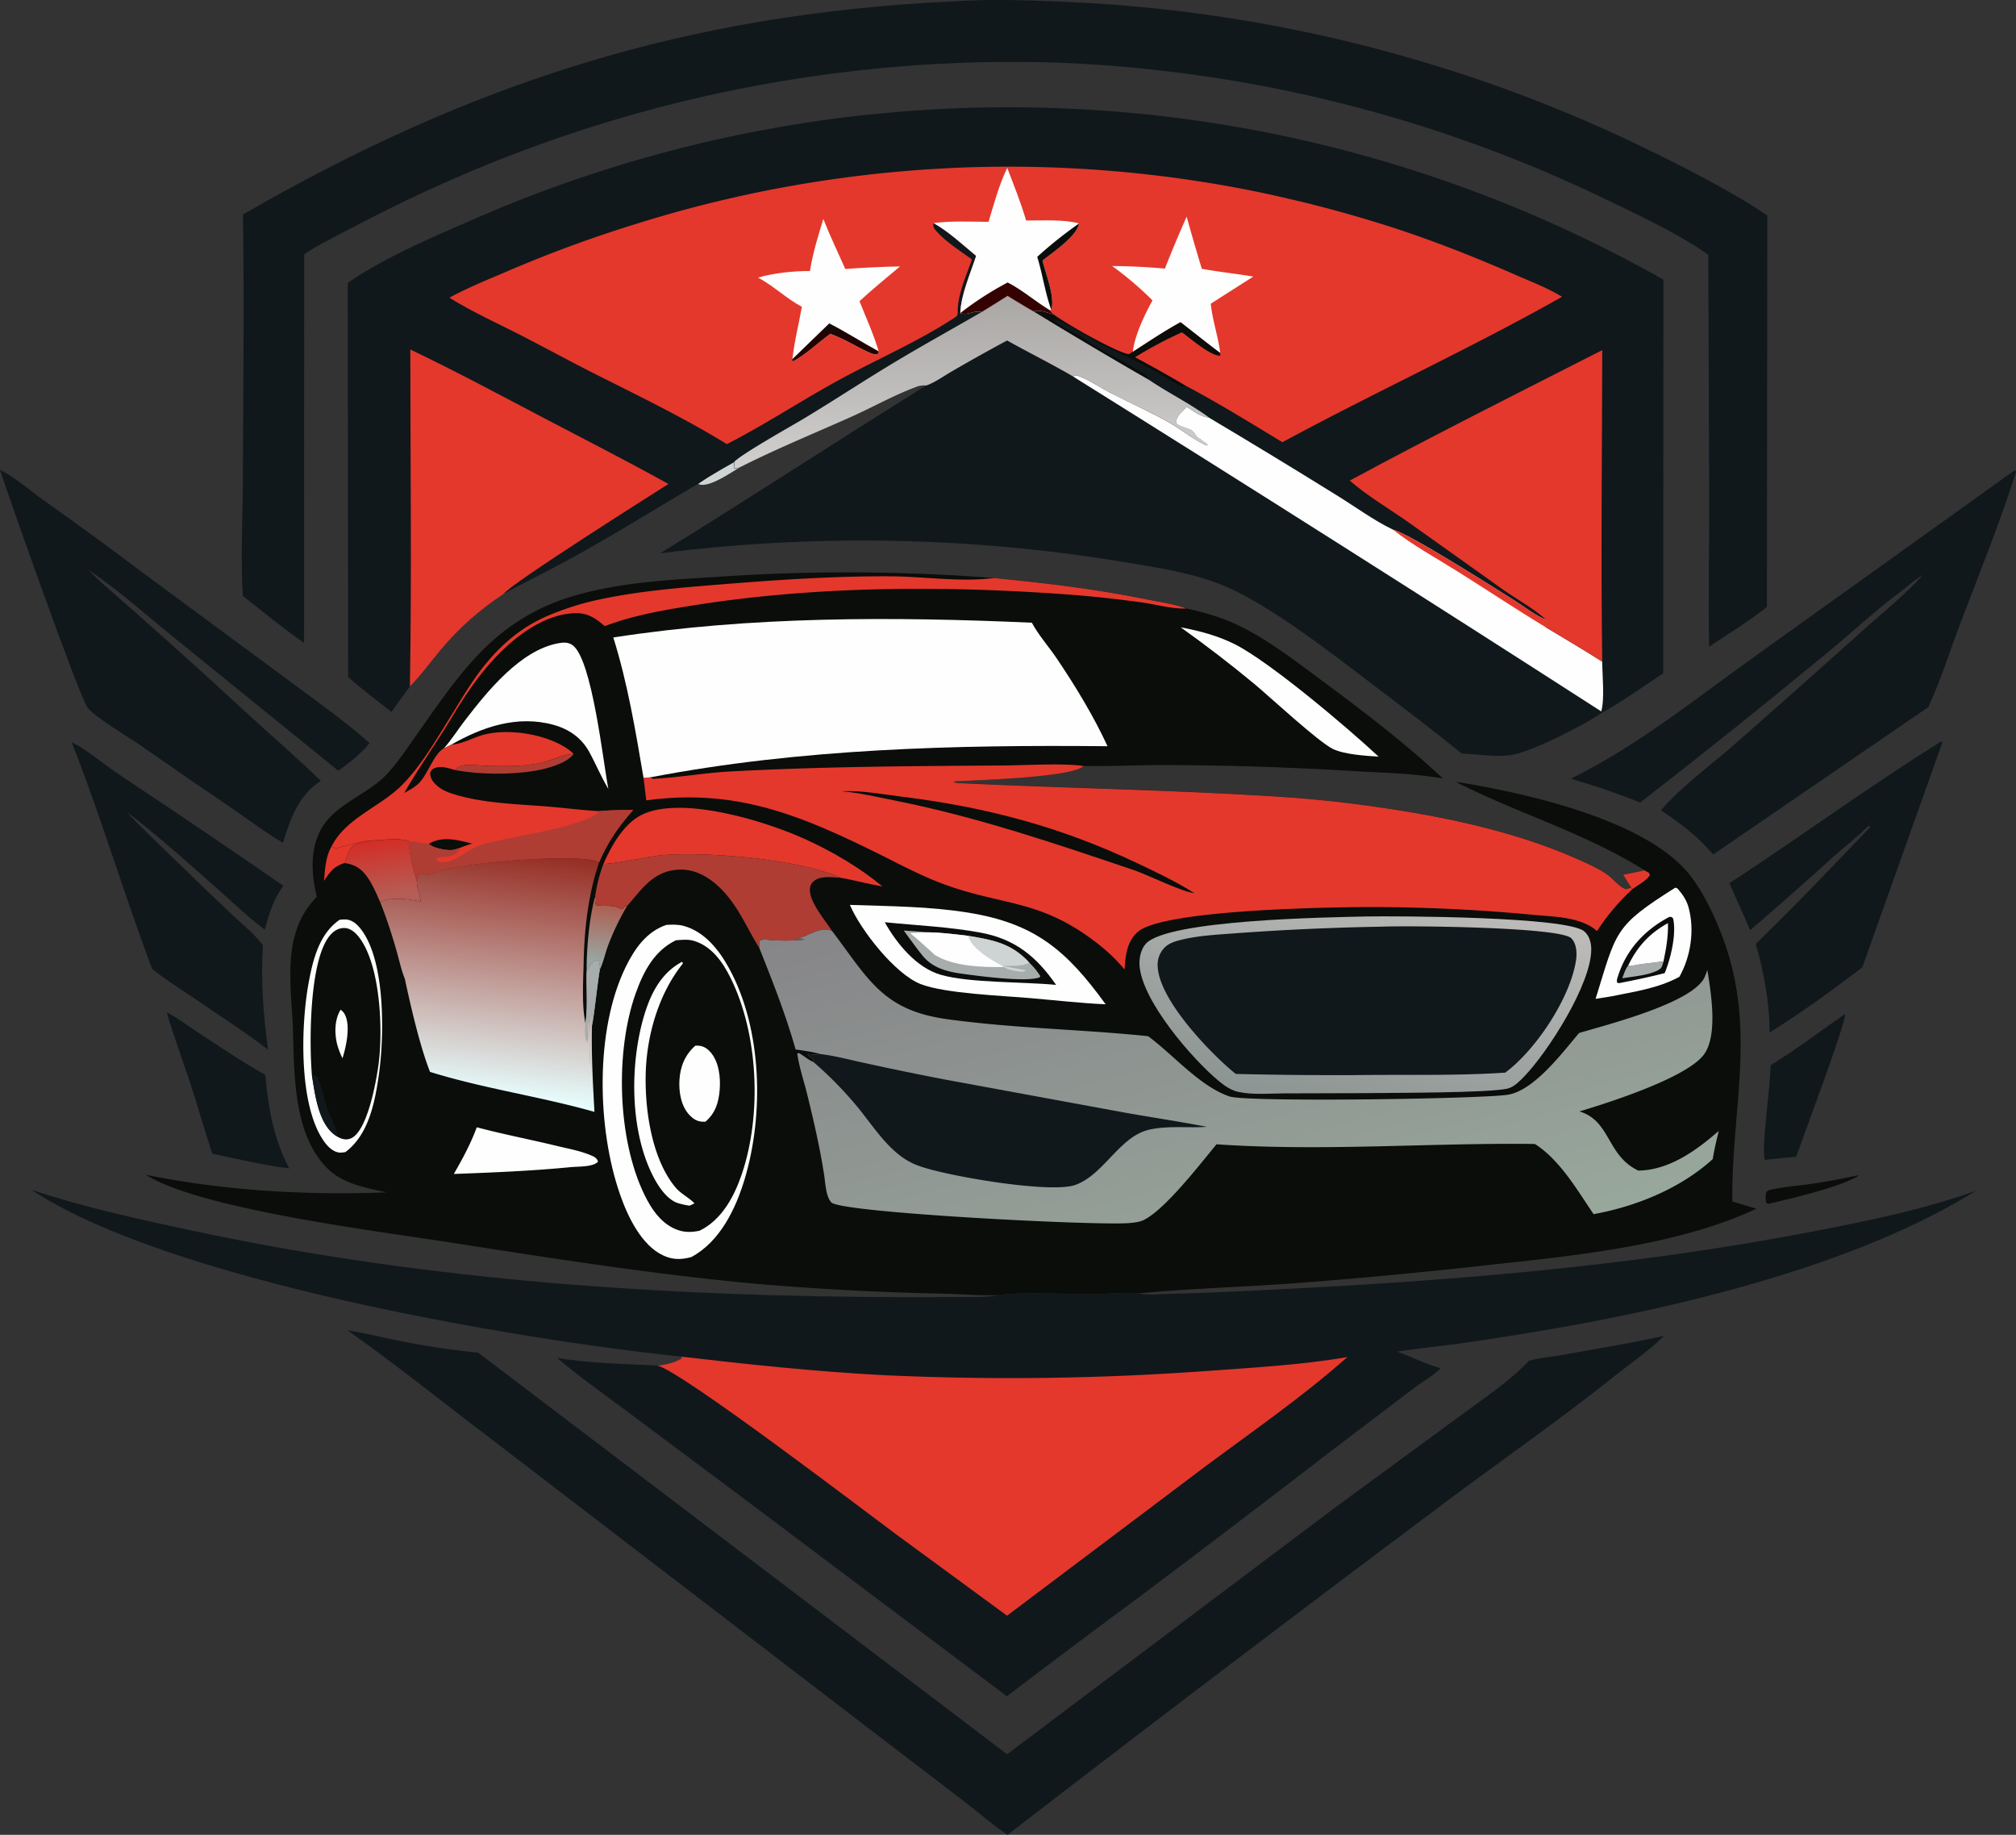
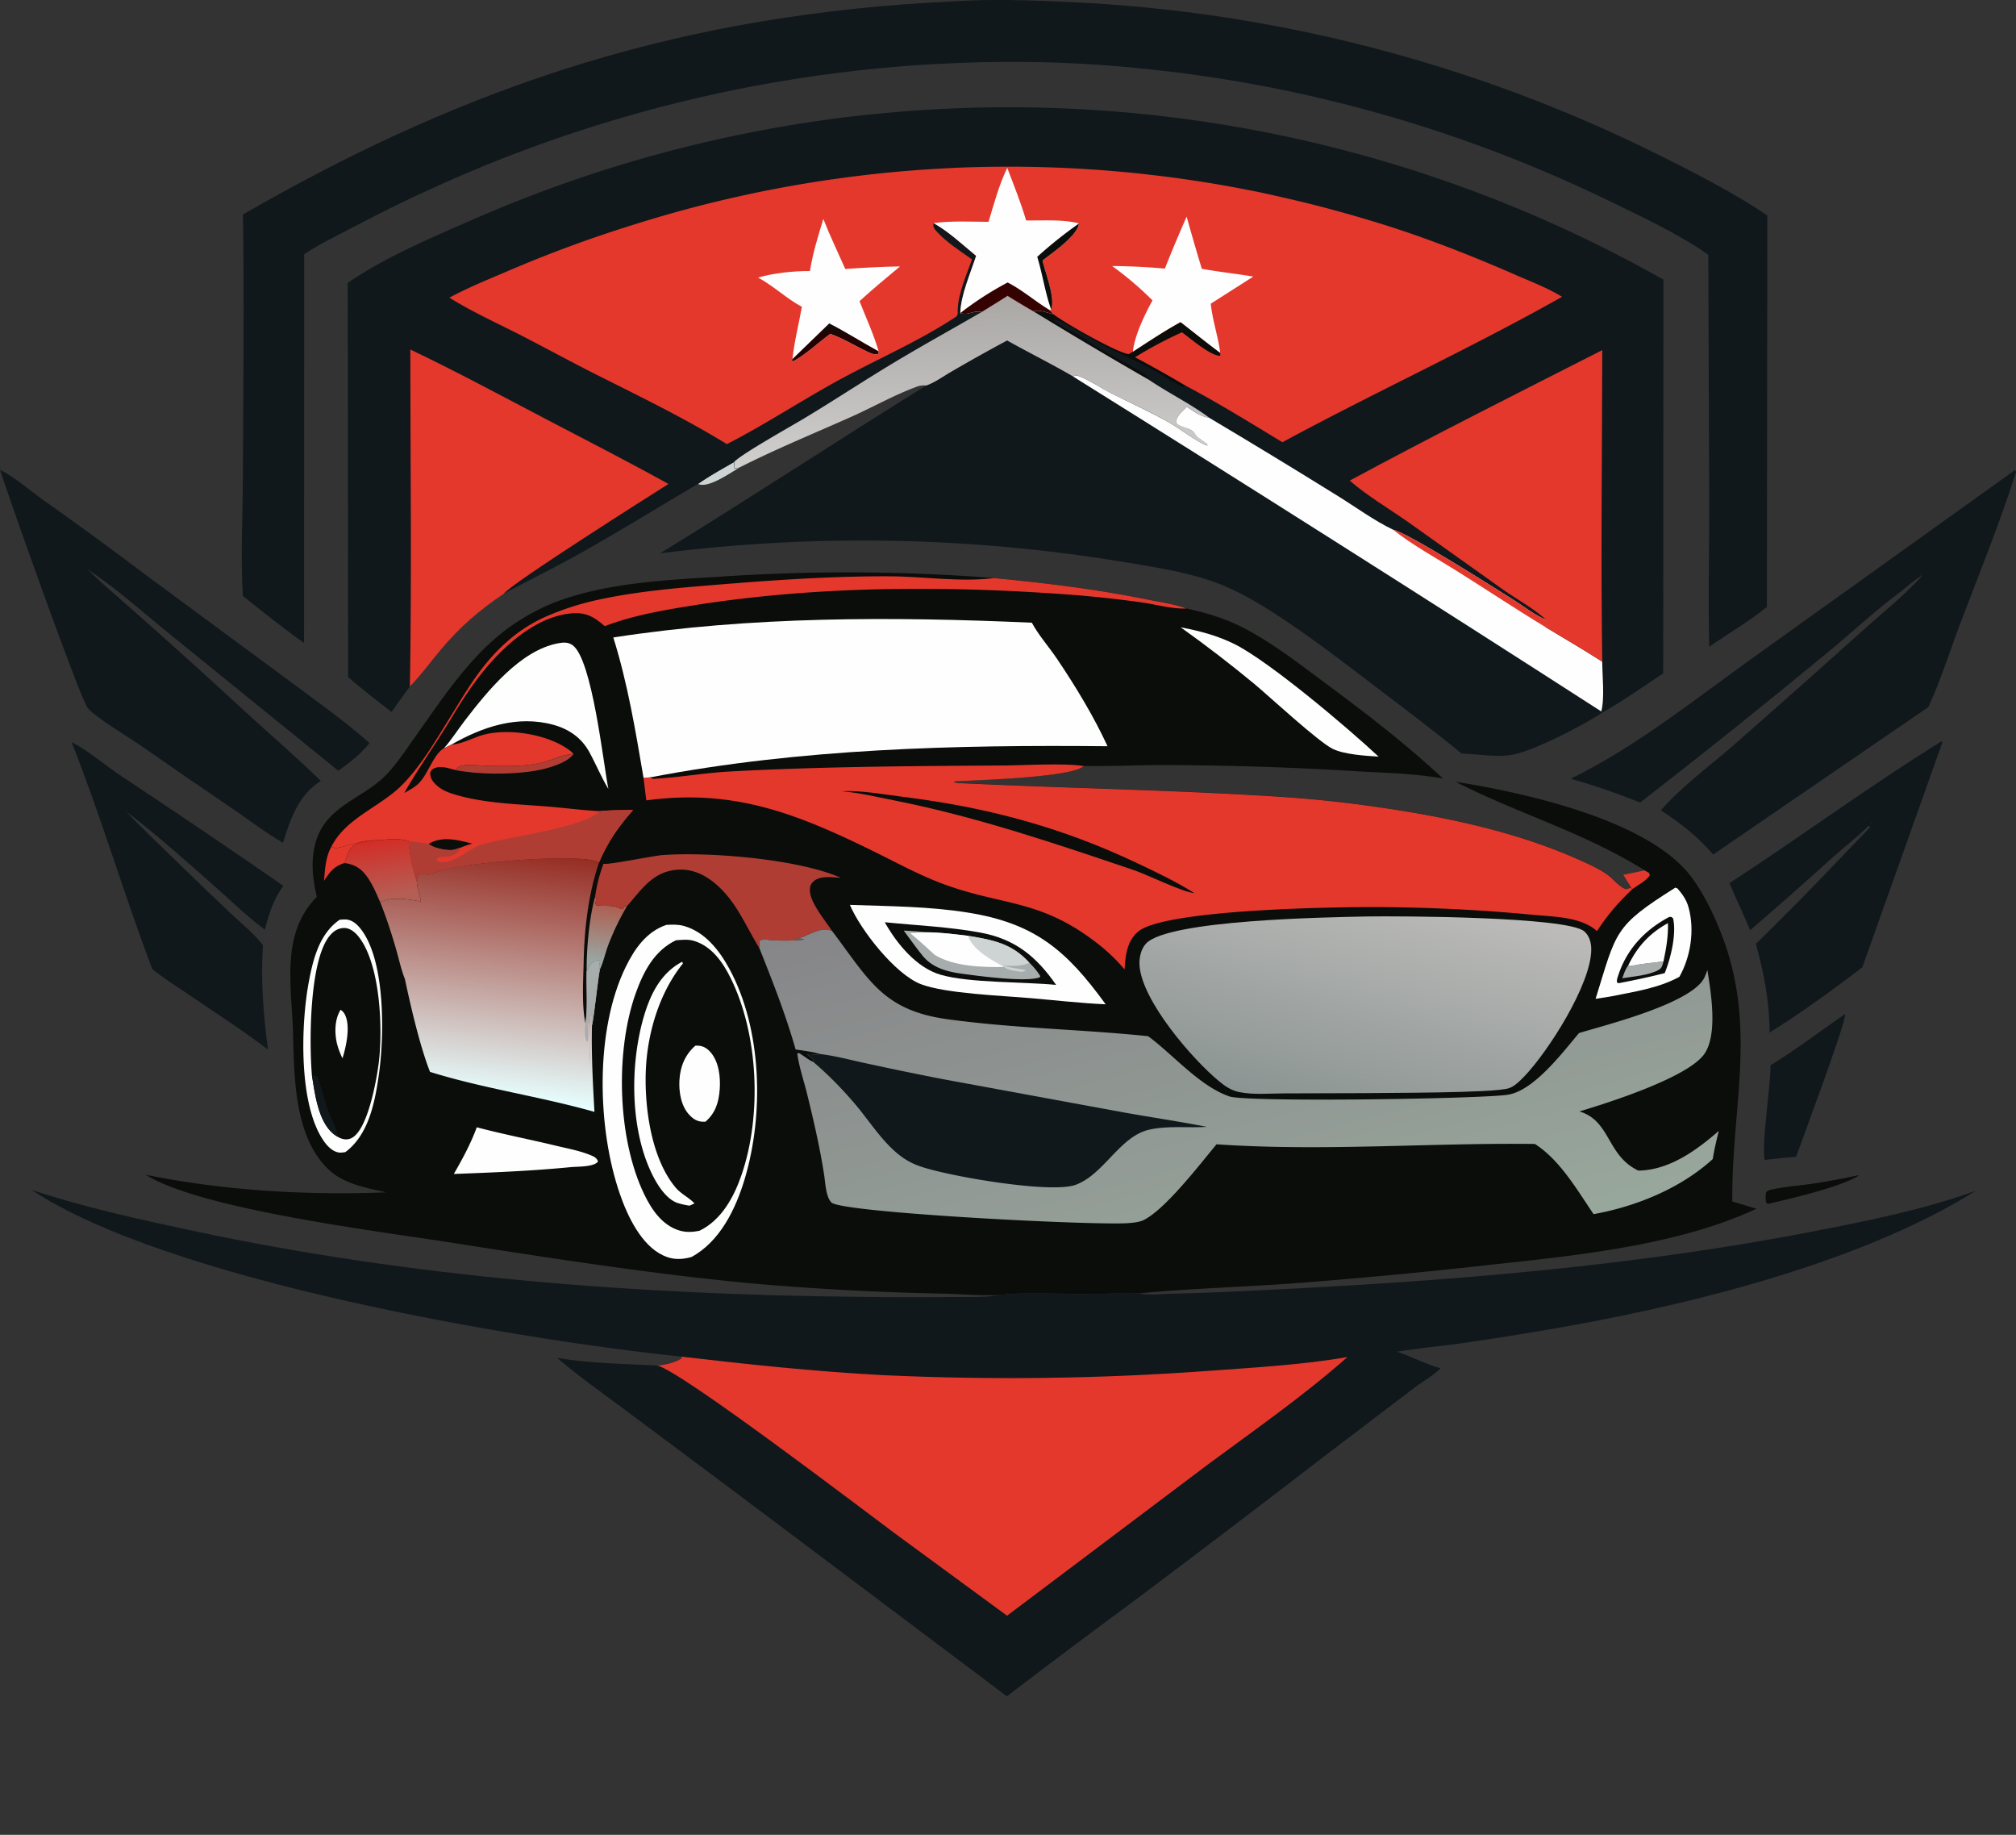
<svg xmlns="http://www.w3.org/2000/svg" viewBox="0 0 1571.62 1430.04">
  <rect x="0" y="0" width="1571.62" height="1430.04" fill="#333333" stroke="none" />
  <defs>
    <style>.cls-1{fill:#ced4d4;}.cls-2{fill:#e4382c;}.cls-3{fill:#0a0d0a;}.cls-4{fill:#10181c;}.cls-5{fill:url(#linear-gradient);}.cls-6{fill:#fefefe;}.cls-7{fill:url(#linear-gradient-2);}.cls-8{fill:#340301;}.cls-9{fill:#af3d34;}.cls-10{fill:url(#linear-gradient-3);}.cls-11{fill:url(#linear-gradient-4);}.cls-12{fill:#a7acac;}.cls-13{fill:url(#linear-gradient-5);}.cls-14{fill:url(#linear-gradient-6);}.cls-15{fill:url(#linear-gradient-7);}</style>
    <linearGradient id="linear-gradient" x1="23.94" y1="1677.65" x2="25.15" y2="1613.68" gradientTransform="matrix(1.99, 0, 0, -1.99, 707.62, 3571.28)" gradientUnits="userSpaceOnUse">
      <stop offset="0" stop-color="#aaa7a5" />
      <stop offset="1" stop-color="#d0cfce" />
    </linearGradient>
    <linearGradient id="linear-gradient-2" x1="-28.11" y1="1662.2" x2="-27.88" y2="1667.28" gradientTransform="matrix(1.99, 0, 0, -1.99, 707.62, 3571.28)" gradientUnits="userSpaceOnUse">
      <stop offset="0" stop-color="#240101" />
      <stop offset="1" stop-color="#120d09" />
    </linearGradient>
    <linearGradient id="linear-gradient-3" x1="-117.02" y1="1438.87" x2="-119.76" y2="1417.76" gradientTransform="matrix(1.99, 0, 0, -1.99, 707.62, 3571.28)" gradientUnits="userSpaceOnUse">
      <stop offset="0" stop-color="#ac6254" />
      <stop offset="1" stop-color="#99a7a3" />
    </linearGradient>
    <linearGradient id="linear-gradient-4" x1="-208.22" y1="1466.06" x2="-204.82" y2="1443.35" gradientTransform="matrix(1.99, 0, 0, -1.99, 707.62, 3571.28)" gradientUnits="userSpaceOnUse">
      <stop offset="0" stop-color="#d32c25" />
      <stop offset="1" stop-color="#b55e55" />
    </linearGradient>
    <linearGradient id="linear-gradient-5" x1="-157.64" y1="1463.04" x2="-168.76" y2="1365.42" gradientTransform="matrix(1.99, 0, 0, -1.99, 707.62, 3571.28)" gradientUnits="userSpaceOnUse">
      <stop offset="0" stop-color="#952a20" />
      <stop offset="1" stop-color="#e7ffff" />
    </linearGradient>
    <linearGradient id="linear-gradient-6" x1="163.06" y1="1359.21" x2="187.7" y2="1451.33" gradientTransform="matrix(1.99, 0, 0, -1.99, 707.62, 3571.28)" gradientUnits="userSpaceOnUse">
      <stop offset="0" stop-color="#8c9593" />
      <stop offset="1" stop-color="#bdbcba" />
    </linearGradient>
    <linearGradient id="linear-gradient-7" x1="113.23" y1="1473.15" x2="161.88" y2="1291.69" gradientTransform="matrix(1.99, 0, 0, -1.99, 707.62, 3571.28)" gradientUnits="userSpaceOnUse">
      <stop offset="0" stop-color="#868588" />
      <stop offset="1" stop-color="#98a79c" />
    </linearGradient>
  </defs>
  <g id="Слой_2" data-name="Слой 2">
    <g id="Layer_1" data-name="Layer 1">
      <path class="cls-1" d="M544.12,377.2c8.85-6.18,18.68-11.71,28.07-17,.08.6.22,1.19.24,1.79s-.24,2.26-.31,2.79a9,9,0,0,0,4.62-.53c-7.22,4.18-23,15.43-31.29,13.39C545,377.49,544.56,377.34,544.12,377.2Z" />
      <path class="cls-2" d="M1282.05,678.38l3.58,2,.52,1.89c-2.88,4.5-9.4,7.74-13.8,10.94l-.74-1.54-6.12-9.86C1271,680.77,1276.54,679.54,1282.05,678.38Z" />
      <path class="cls-3" d="M1448.15,916.09l1,.06c-14.33,9.13-53.18,18-71,22.21l-1.19-1a17.73,17.73,0,0,1-.13-8.1c1.61-1.84,3.68-2,6-2.48,9.37-2,19.15-2.67,28.63-4C1423.78,921.05,1436,918.69,1448.15,916.09Z" />
      <path class="cls-4" d="M1438.37,790.29c1.51,4.87-33.82,98.85-38.17,111.33-8.19.55-16.4,1.57-24.57,2.37-2.45-13.7,4.63-56,4.63-73.74C1400.28,818,1419.05,803.6,1438.37,790.29Z" />
-       <path class="cls-4" d="M130,789c7.55,3.69,14.95,9.52,22,14.13,18,11.73,36,24.1,54.72,34.5,2.63,26,6.32,49.74,18.79,73-20.07-2.37-40.15-7.31-60-11.4C159.42,881,154.28,862.32,148.24,844S135.36,807.57,130,789Z" />
      <path class="cls-4" d="M1513.58,577.76l.64.87-62.41,175.3c-22.45,17.18-48.39,36-72.32,50.83.07-23-4.4-47-10.72-69.11q31.49-30.66,61.77-62.49l27.31-28.4-1.22-1.49,2.06-1.46.84.4.26-.47-1.16-.12c-8.57,9.14-19.8,17.54-29.21,26q-32.19,29.1-65.06,57.41c-5.09-12.36-11-24.39-16.14-36.72C1403.78,652.2,1457.28,612.6,1513.58,577.76Z" />
      <path class="cls-4" d="M55.81,578.36c13.58,7,26.08,18.13,39,26.62q63.45,42.09,126.08,85.4C213.17,701,209.69,712,206.46,724.59c-12.76-9.47-24.43-20.75-36.31-31.28-23.3-20.65-46.93-41.89-71.69-60.75,13.68,14.5,28.4,28.18,42.66,42.1q19.29,18.87,38.93,37.39c8.33,7.82,18,15.58,24.94,24.63-1.74,28,.23,53.74,4,81.41-20.19-15.37-41.78-29.18-62.74-43.48-9.23-6.29-19-12.33-27.58-19.42C96.48,696.73,78.82,636.47,55.81,578.36Z" />
      <path class="cls-4" d="M0,366.12c11.57,5.77,22.75,15.73,33.35,23.3Q75,418.87,115.63,449.57l111.3,82.12c20.59,15.4,41.93,30.34,61.16,47.44-6.75,8.48-15.6,15.32-24.36,21.58L133.79,495.4c-21.35-17.24-42.69-36.56-65.53-51.67L79,454q57.53,50.1,113.54,101.9c19.21,17.57,38.9,34.58,57.57,52.72-17.24,10.78-23.79,29.65-29.5,48.24-13.44-7.77-26.21-17.55-39-26.33q-36.06-24.43-71.77-49.37c-9.9-6.87-34.81-21.51-41.4-29.33C62.42,544.72,6.23,386,0,366.12Z" />
      <path class="cls-4" d="M1570.53,366.56l.58.18.51,1.31c-12.59,39.32-28.18,77.88-42.9,116.46-8.44,22.12-15.5,45.12-25.44,66.59L1335.54,666c-12.21-14.16-25.22-24.28-40.77-34.47,15.89-18.29,36.69-33.51,55-49.28q51-44.73,101.46-90c15.44-14,32.86-27.7,46.78-43.05l-1.78-2.39,1.62,2.61-.6-.25c-5.14,3.22-9.89,7.47-14.62,11.26-20.59,15.12-39.86,33.47-59.75,49.64q-71.22,58.8-144.2,115.4c-17.88-7.12-35.65-13.25-54.15-18.58,51.83-25.4,97.2-62.29,144-95.68Z" />
-       <path class="cls-4" d="M270.89,1036.86c12.48,1.83,24.88,5,37.26,7.48a613.14,613.14,0,0,0,64.64,9.9l412.31,313,256.15-192.61,95.49-70c18.06-13.38,40-27.9,55.32-44.13,9.06-2.33,18.81-3.17,28-4.84,25.69-4.66,51.73-8.87,77.21-14.51-10.72,10.47-23.27,19.49-35.13,28.61-44.67,35.84-92.09,68.59-137.9,103Q953.93,1300.12,785.48,1430c-11.79-7.73-22.76-17.54-34-26.11l-81.71-62.48L380.45,1119.62C344,1092,308.29,1063.14,270.89,1036.86Z" />
      <path class="cls-4" d="M722,300.46c6.54-2.21,13.58-7.36,19.63-10.81q21.51-12.54,43.45-24.3c17,9.57,34.47,18.18,51.37,28q206.84,129.12,411.88,261.1l1,.8c-14.51,9.83-56,31.39-72.7,33.39-11.77,1.41-25.21-.94-37.15-1.3-22.27-18.25-45.79-35.91-68.72-53.35-31.55-24-81.26-62.77-116.43-77.4-24.65-10.26-52.57-14.26-78.76-18.65q-22.35-3.68-44.82-6.56t-45-4.93q-22.56-2.07-45.18-3.3t-45.27-1.66q-22.65-.42-45.3,0t-45.27,1.62q-22.62,1.23-45.18,3.26t-45,4.9C584.19,388.53,652.51,343.6,722,300.46Z" />
      <path class="cls-4" d="M742.69,1.1C773-1,805.19.25,835.56,1.67q14.7.68,29.38,1.75t29.33,2.51q14.65,1.44,29.26,3.26t29.16,4q14.55,2.19,29,4.76t28.92,5.5q14.42,2.94,28.76,6.24t28.6,7q14.25,3.68,28.4,7.71t28.21,8.44q14,4.39,28,9.16t27.73,9.88q13.8,5.12,27.47,10.59T1235,93.76q13.51,5.82,26.89,12t26.57,12.67c27,13.24,65,32.66,89.3,49.6l-.32,305c-13.78,11.24-30.29,20.9-45,31-.87-35.88,0-72,0-107.92l-.7-197.58c-23.28-16.29-52.43-29.9-78.06-42.3q-12.51-6.06-25.15-11.8T1203,133.23q-12.79-5.4-25.72-10.49t-26-9.83q-13.05-4.74-26.22-9.15t-26.46-8.48q-13.27-4.07-26.66-7.79t-26.85-7.1q-13.47-3.37-27-6.41t-27.18-5.71q-13.64-2.68-27.32-5T936.12,59q-13.74-2-27.54-3.59T881,52.48q-13.83-1.26-27.69-2.17t-27.74-1.45q-15.74-.53-31.48-.6t-31.48.31Q746.83,49,731.1,49.8t-31.41,2.14Q684,53.23,668.35,55t-31.24,3.95q-15.58,2.2-31.1,4.86t-31,5.75q-15.43,3.11-30.77,6.65t-30.57,7.54q-15.23,4-30.34,8.42t-30.08,9.3q-15,4.86-29.8,10.16t-29.49,11q-14.67,5.73-29.16,11.88T336,147.23c-21.55,9.68-42.48,20.29-63.41,31.24-11.93,6.25-24.2,12.2-35.44,19.65l-.11,303c-16.4-11.47-32-24.23-47.71-36.59-1.89-30.18-.09-61.35,0-91.64.23-68.53,1.13-137.21.05-205.73C368,64.12,535.49,10.81,742.69,1.1Z" />
      <path class="cls-4" d="M24.49,927.3C65.65,941,107.7,950.14,150.07,959.2c170.76,36.52,346.75,49.92,521.14,51.55q36.66.48,73.31.1c11.23-.14,23.75.54,34.78-1.49,18.56-2.51,51.28-.58,71.4-.67,12.31-.05,24.88-1.67,37.13-.62,7.86,1.6,16.64.46,24.68.29q33.54-.83,67-2.62c144.37-6.82,290.58-18.28,432.61-45.73,42.81-8.28,87.22-17.13,128.29-32-92.3,58-233.48,91.73-341.23,109.58q-30.78,5.19-61.67,9.62c-16.11,2.15-32.43,3.65-48.45,6.31,11.55,3.76,22.33,9.76,34,12.91-5.71,5.78-13.94,10.16-20.46,15.19l-65.25,49.58q-74.58,57.46-149.88,114-51.6,38-102.54,76.85L571.4,1161.64l-83.84-62.58c-17.85-13.32-36.31-26.24-53.24-40.71,25.76,4.25,52.2,4.61,78.23,5.94,6.21-.55,13.53-2.28,18.89-5.58l-.37-1.37C399.72,1043.64,130,997.49,24.49,927.3Z" />
      <path class="cls-2" d="M531.07,1057.34c52.57,6.13,104.79,11.66,157.68,14.45q63.46,2.94,127,2.1t126.89-5.49c34.76-2.52,73.6-4.73,107.79-10.75-34.22,30.34-72.44,56.8-109.1,84L785.09,1259.25l-87-63.79c-26.18-19.45-166.16-126.2-185.52-131.17,6.21-.55,13.53-2.28,18.89-5.58Z" />
      <path class="cls-4" d="M271.09,220.5c29.06-20.17,67.79-36.38,100.21-50.54q8.76-3.81,17.59-7.46t17.73-7.14q8.89-3.48,17.85-6.81t18-6.48q9-3.16,18.09-6.16t18.2-5.81q9.12-2.83,18.3-5.49t18.4-5.14q9.22-2.49,18.5-4.81t18.58-4.47q9.3-2.14,18.66-4.12t18.73-3.78q9.38-1.8,18.79-3.44t18.86-3.09Q637,94.31,646.47,93t19-2.39q9.5-1.12,19-2t19-1.7q9.52-.76,19.06-1.35t19.08-1q9.55-.42,19.1-.65t19.11-.29q9.56-.06,19.11.05t19.1.41q9.56.28,19.09.76t19.08,1.11q9.52.63,19,1.45t19,1.81q9.5,1,19,2.16t19,2.51q9.45,1.33,18.89,2.85t18.84,3.2q21.48,3.87,42.77,8.65T1055.08,119q21.08,5.66,41.9,12.21t41.35,13.95q20.54,7.43,40.73,15.69t40,17.37q19.85,9.12,39.27,19.05t38.43,20.67l-.17,306.91c-15.59,10.15-31.08,21.4-47.32,30.44l-1-.8q-205-132-411.88-261.1c-16.9-9.86-34.35-18.47-51.37-28q-21.95,11.76-43.45,24.3c-6,3.45-13.09,8.6-19.63,10.81a16.45,16.45,0,0,0-8.1,1.23c-17.06,6.32-33.32,15.56-49.93,23-29.26,13.1-58.57,25-87.22,39.52a9,9,0,0,1-4.62.53c.07-.53.33-2.32.31-2.79s-.16-1.19-.24-1.79c-9.39,5.33-19.22,10.86-28.07,17-30.67,17.95-60.84,36.72-91.84,54.1-19.56,11-39.73,20.81-59.48,31.43-19.16,12.87-34.34,25.95-49.26,43.76-7.89,9.42-15.37,19.82-24,28.55q-7.2,9.88-14.29,19.85c-11.39-8.91-22.95-17.67-33.82-27.2Z" />
      <path class="cls-3" d="M805.72,242.69c4.32-1.71,11,1.24,15.52,2.22C829.86,251.67,871,275.05,880,276l3.15-2c12.23-7.92,24.36-16.06,37.15-23.06,10.27,8,20.46,16.21,30.91,24l0,2.27c-7.38.33-23.4-13.6-29.84-18.28a316.71,316.71,0,0,0-36.6,19.48q20,10.67,39.56,22.23a6.92,6.92,0,0,1-2.61.68c-2.17-.34-17.39-10-20.29-11.64-13.66-7.61-28-13.68-41.84-20.89-8.46-4.4-29.24-17.82-37.11-19.8l-1.08.76c6.38,5.41,14.76,8.67,22,12.82,3.36,1.93,6.15,4.62,9.45,6.61,10.92,6.57,22.48,12.24,33.43,18.82,3.28,2,8.37,4.27,9.26,8Q850.27,270,805.72,242.69Z" />
      <path class="cls-5" d="M785.48,230.56q10,6.23,20.24,12.13Q850.27,270,895.63,296c15.21,10.28,32.3,18.61,47,29.52-6.53-.71-12.11-5-17.41-8.58-3.44,4-8.25,6.84-8.27,12.55,3.38,4.25,10,3.36,13.56,7.12.84.9,1.22,2.16,2.06,3.06,2.35,2.53,6.22,4.31,8.89,6.84l-.44.72c-8-2.89-20.37-12.64-28.57-17.37-15.12-8.71-30.88-15.62-46.4-23.52-7.55-3.84-14.58-8.82-22.39-12.19-2.9-1.25-4.18-1.93-7.17-.79-16.9-9.86-34.35-18.47-51.37-28q-21.95,11.76-43.45,24.3c-6,3.45-13.09,8.6-19.63,10.81a16.45,16.45,0,0,0-8.1,1.23c-17.06,6.32-33.32,15.56-49.93,23-29.26,13.1-58.57,25-87.22,39.52a9,9,0,0,1-4.62.53c.07-.53.33-2.32.31-2.79s-.16-1.19-.24-1.79c5.1-6,45.66-28.61,55-34.27,23.36-14.1,46.15-29.13,69.52-43.19,22.55-13.56,45.66-26.32,68.45-39.49Q775.38,236.94,785.48,230.56Z" />
      <path class="cls-6" d="M836.44,293.39c3-1.14,4.27-.46,7.17.79,7.81,3.37,14.84,8.35,22.39,12.19,15.52,7.9,31.28,14.81,46.4,23.52,8.2,4.73,20.56,14.48,28.57,17.37l.44-.72c-2.67-2.53-6.54-4.31-8.89-6.84-.84-.9-1.22-2.16-2.06-3.06-3.55-3.76-10.18-2.87-13.56-7.12,0-5.71,4.83-8.51,8.27-12.55,5.3,3.59,10.88,7.87,17.41,8.58q50,29.73,99.42,60.44c14.17,8.69,29,19.66,43.92,26.81,12.41,2.9,78,44.74,94.08,54.84,8.17,5.13,16.48,11.91,25.43,15.51l1.21,2.81-1.93,2.72c14.79,8.95,29.79,17.68,44.33,27,.08,11.07,2,28.37-.72,38.79Q1043.27,422.52,836.44,293.39Z" />
      <path class="cls-2" d="M1085.92,412.8c12.41,2.9,78,44.74,94.08,54.84,8.17,5.13,16.48,11.91,25.43,15.51l1.21,2.81-1.93,2.72c-23.08-13.95-45.58-28.95-68.43-43.3C1119.59,434.9,1101.31,425,1085.92,412.8Z" />
      <path class="cls-2" d="M1052.22,374.58c64.92-35.07,131.09-68.21,196.86-101.7-.11,80.89-1.2,162,0,242.82-14.54-9.34-29.54-18.07-44.33-27l1.93-2.72-1.21-2.81c-10.19-9.29-22.67-15.83-33.9-23.76L1097.93,407C1082.9,396.47,1066,386.56,1052.22,374.58Z" />
      <path class="cls-2" d="M319.88,272.42c35.13,16.73,69.54,35.25,104,53.32,32.45,17,65.18,33.7,97.22,51.47-13.87,8.77-123.6,78.16-128.29,85.52-19.16,12.87-34.34,25.95-49.26,43.76-7.89,9.42-15.37,19.82-24,28.55C321.06,447.58,319.89,359.9,319.88,272.42Z" />
      <path class="cls-2" d="M350.35,232c13.95-7.58,28.72-13.56,43.31-19.79A1002.51,1002.51,0,0,1,494.32,175q8.65-2.73,17.36-5.3t17.45-5q8.75-2.4,17.54-4.64t17.63-4.32q8.84-2.08,17.71-4t17.77-3.66q8.91-1.74,17.85-3.32t17.9-3q9-1.41,18-2.65t18-2.32q9-1.08,18-2t18.08-1.64q9-.74,18.1-1.31t18.12-1q9.06-.41,18.14-.63t18.14-.28q9.07-.06,18.15.05t18.15.4q9.06.27,18.13.73t18.12,1.07q9,.62,18.09,1.41t18.07,1.75q9,1,18,2.09t18,2.42q9,1.31,17.94,2.76t17.88,3.1q8.93,1.64,17.82,3.43T996.22,153q8.85,2,17.68,4.1t17.6,4.42q8.77,2.3,17.51,4.75t17.43,5.08c39.16,11.55,77.58,26.52,115,42.86,11.95,5.23,25.18,10.27,36.3,17.11-71.31,40.25-146,74.37-218,113.34-24.84-15.05-49.64-30.39-75.31-44q-19.53-11.56-39.56-22.23A316.71,316.71,0,0,1,921.45,259c6.44,4.68,22.46,18.61,29.84,18.28l0-2.27c-10.45-7.8-20.64-16-30.91-24-12.79,7-24.92,15.14-37.15,23.06L880,276c-9-1-50.18-24.36-58.8-31.12-4.54-1-11.2-3.93-15.52-2.22q-10.23-5.9-20.24-12.13-10.11,6.39-20.29,12.65c-6.34-1.56-10.47,3-16.56.81.39-14,8-31.13,12.34-44.57-10.4-8.6-21.42-18.94-33.17-25.52-.35,2.71.05,3.73,1.88,5.83,7.51,8.66,18.81,15.76,28.05,22.45-4.29,12.43-11.34,27.89-11.08,41a4.58,4.58,0,0,1-1,3.45c-28.8,19.15-60.57,32.69-90.86,49.16-29.68,16.14-58.07,35-88.08,50.35-32.93-20.19-67.5-36.95-102-54.29-19.4-9.76-38.46-20.18-57.77-30.13C388.13,252.08,368.32,243.22,350.35,232Z" />
      <path class="cls-6" d="M925.09,168.87q5.65,20.4,11.83,40.64c13.33,2.39,26.77,3.83,40.12,6.05L943.88,236.7c1.34,13,5.72,25.39,7.37,38.29-10.45-7.8-20.64-16-30.91-24-12.79,7-24.92,15.14-37.15,23.06,1.21-12.41,9.29-29.08,15.27-39.93A256.69,256.69,0,0,0,867,207.34q20.6.15,41.11,2Q916.17,188.92,925.09,168.87Z" />
      <path class="cls-6" d="M641.85,170.64c5.14,13.16,11.4,26.07,17.11,39q21.31-1.58,42.67-2c-10.62,8.91-21.37,17.7-31.57,27.08,5,12.81,11.14,26,14.94,39.15l-.21,1.88c-3,1.09-5.79-.32-8.53-1.6-9.62-4.48-19-10.45-29-13.91-9.36,6.77-18.69,15.85-28.76,21.33l-1.23-.48.51-1.23c1.42-13.62,4.94-27.25,7.34-40.75-12.16-6.51-22.06-16.26-34.15-22.79,12.37-3.56,27.57-5.13,40.44-5.1C633.55,197.49,637.8,183.88,641.85,170.64Z" />
      <path class="cls-7" d="M646.45,252.07c13.09,6.63,25.61,14.75,38.55,21.77l-.21,1.88c-3,1.09-5.79-.32-8.53-1.6-9.62-4.48-19-10.45-29-13.91-9.36,6.77-18.69,15.85-28.76,21.33l-1.23-.48.51-1.23Z" />
      <path class="cls-6" d="M785.22,130.84c5.16,13.57,10.63,27.1,14.72,41,12.78.17,28.94-1.06,41.23,2.29-1.55,9.93-20.75,22.72-28.4,28.87,2.3,10.36,9.91,28.27,6.77,38.43l-1.09.29,2.79,3.15c-4.54-1-11.2-3.93-15.52-2.22q-10.23-5.9-20.24-12.13-10.11,6.39-20.29,12.65c-6.34-1.56-10.47,3-16.56.81.39-14,8-31.13,12.34-44.57-10.4-8.6-21.42-18.94-33.17-25.52,13.88-1.9,28.84-1.06,42.85-1C774.86,158.87,778.79,144.09,785.22,130.84Z" />
      <path class="cls-3" d="M841.17,174.17c-1.55,9.93-20.75,22.72-28.4,28.87,2.3,10.36,9.91,28.27,6.77,38.43-4.75-13.05-6.8-27.83-10.94-41.3A335.5,335.5,0,0,1,841.17,174.17Z" />
      <path class="cls-8" d="M748.63,244a249.82,249.82,0,0,1,36.9-23.83C797,226,807.3,235.08,818.45,241.76l2.79,3.15c-4.54-1-11.2-3.93-15.52-2.22q-10.23-5.9-20.24-12.13-10.11,6.39-20.29,12.65C758.85,241.65,754.72,246.17,748.63,244Z" />
      <path class="cls-3" d="M246.94,699c-2.15-9.63-3.71-19.06-3.1-29,.63-10.34,3.41-20.38,9.74-28.75,12.57-16.61,34.7-23.11,48.92-38.85,8.36-9.25,15.22-19.73,22.39-29.89C343,547,361.82,518.61,385.6,498q3.27-2.85,6.68-5.53t7-5.15c2.37-1.66,4.79-3.25,7.24-4.77s4.95-3,7.49-4.37,5.1-2.72,7.71-4,5.24-2.43,7.91-3.54,5.36-2.15,8.09-3.11,5.47-1.86,8.25-2.67c35.49-10.78,75.36-13,112.21-15.18q54.08-3.8,108.28-3.58t108.26,4.4c40.16,3.84,80,8.65,119.62,16.71,9.86,2,21.22,3.54,30.62,7,14.69,3.29,28.85,7.36,42.37,14.12,22.65,11.31,43.38,27.43,63.67,42.46,32.38,24,64.47,48.46,93.91,76-22.53-4.08-46.39-4.44-69.24-5.81q-73.22-4.46-146.58-4.7c-21.34-.11-42.81,1.1-64.12.7-.38.26-.76.54-1.15.79-12.83,8.15-79.3,10-97.56,11.1l-.57-.5-.37.57-1.91.15c2.29,1.53,5.66,1.21,8.33,1.34,82.34,3.9,164.63,5.19,246.93,10.54q39.45,2.61,78.55,8.44c51.54,7.55,105.17,19,153,40.27,7.55,3.36,15.64,6.93,22.47,11.64,4.83,3.33,9.35,9.62,14.75,11.59a19.91,19.91,0,0,0,4.24-1.33l.74,1.54c4.4-3.2,10.92-6.44,13.8-10.94l-.52-1.89-3.58-2c-48.7-30.16-97.66-43.65-147.44-69,52.91,8.35,151,29.67,184.13,74.58,9.5,12.9,16.81,28.05,22.68,42.89,29,73.22,8.16,135.88,9,209.67l18.75,5.63c-60.3,28.31-139.44,36.4-205.13,43.46q-77.89,8.78-156,14.73c-39.94,2.84-80.32,4-120.14,7.78-12.25-1.05-24.82.57-37.13.62-20.12.09-52.84-1.84-71.4.67-14.52.72-30.28-.8-44.93-1.08q-74.91-1.5-149.56-8.06c-78.71-7.47-157.08-19.83-235.17-32-54.2-8.46-194.12-25.88-236.08-52.56,61,12.4,125.2,16.08,187.42,13.69-15.14-3.4-32.94-6.53-44.67-17.54-27.94-26.22-27-74.55-28.1-109.7-.36-12-1.7-23.92-1.92-35.94C225.8,740.65,228.55,718,246.94,699Z" />
      <path class="cls-2" d="M258.4,659.8a9.76,9.76,0,0,0,2.89,1.19c4.21.31,20-6.13,30.15-6-6,1.06-14.66,1.13-18.33,6.66-2.13,3.22-2.69,6.67-4.08,10.11a5.13,5.13,0,0,1-.56.89c-8.36,2.77-11.15,6.78-15.87,13.87C253.36,677.47,253.84,667.8,258.4,659.8Z" />
      <path class="cls-9" d="M447.08,587.74c-5.23,7.33-21,11.44-29.56,12.93-18.66,3.24-44.13,3.1-62.64-.49.34-.38.65-.78,1-1.15,4.32-4.39,15.42-2.39,21.4-2.22,14.67.42,29.8.88,44.24-2.2C430.06,592.79,438.33,588,447.08,587.74Z" />
      <path class="cls-10" d="M463.9,699l.88,1.51-.68,3.79.91,1.28c5.86.95,12.77-.5,18,2.32,1.33.72.62.42,2.58.7l1.34-2.23,1.91-.18a196.2,196.2,0,0,0-14.89,31c-2.15,5.91-3.62,12.84-6.3,18.46-1.22-2.37-.42-3.65.1-6.18l-1.84-1.15a9.71,9.71,0,0,0-6.29,4.4c-.77,1.42-1.47,2.87-2.28,4.29C457.15,740.09,459.3,715.26,463.9,699Z" />
      <path class="cls-11" d="M291.44,655c8.17-.41,19.65-2,27.36.58.28,9.55,2.94,22,6.15,31.06-.07,5.22,2.43,10.8,3.22,16-9.91-1.78-22.35-4-31.77.51-3.13-7-6.3-14.76-11-20.85s-9.43-8.58-16.9-9.68a5.13,5.13,0,0,0,.56-.89c1.39-3.44,2-6.89,4.08-10.11C276.78,656.09,285.4,656,291.44,655Z" />
      <path class="cls-6" d="M371.69,878.59c20.84,5.53,42.19,9.61,63.16,14.71,8.39,2,17.47,3.67,25.47,7,2.75,1.12,4.78,2,5.88,4.9a5,5,0,0,1-.48.63c-3.74,3.66-15.09,3.35-20.15,3.76-30.48,3-61.19,4.25-91.78,5.38C360.75,902.88,366.83,891.66,371.69,878.59Z" />
      <path class="cls-6" d="M920.47,488.94c14.38,2.65,29.14,6.61,42.24,13.22,27.35,13.81,87.88,65,112,87.55-10.1-.63-26.82-1.65-35.8-6.08-11.31-5.59-48.95-40.46-61-50.54Q950,510,920.47,488.94Z" />
      <path class="cls-6" d="M1306.06,691.81l1.63.63c4,4.6,7.13,9,8.73,15,4.75,17.6,1.65,38.13-7.21,53.86-16.35,9-36,11.75-54.07,15.42l-11.26,1.76C1260.38,725.48,1257.89,722.15,1306.06,691.81Z" />
      <path class="cls-3" d="M1301.29,714.66c2.3.05,1.31-.34,3,1.1,2.79,12.11-1.85,31.32-6.54,42.68-11.8,3-23.59,5.51-35.54,7.8l-1.49-.28a6.09,6.09,0,0,1,.23-3.88C1267.4,740.56,1281.77,725,1301.29,714.66Z" />
      <path class="cls-12" d="M1269.29,752.53c1.67.46,1.1.53,2.59.23,8.23-1.7,16.58-2.48,24.93-3.44-.94,3.13-1,5.18-4.16,6.82-7.93,4.16-19.24,4.86-28,6.31C1265.94,759.17,1267,755.27,1269.29,752.53Z" />
      <path class="cls-6" d="M1269.29,752.53c7-14.71,16.8-25.29,31-33.06.31,10.24-1.38,19.86-3.49,29.85-8.35,1-16.7,1.74-24.93,3.44C1270.39,753.06,1271,753,1269.29,752.53Z" />
      <path class="cls-6" d="M346,583.3c6-6.71,11-14.76,16.55-21.94,17.46-22.68,43-54.45,72.56-60,4.07-.76,7.83-1,11.34,1.54,15.19,11.21,23.69,90.7,27.81,112-5.6-9.33-9.69-19.37-14.92-28.88-6.09-11.08-15.95-17.86-28-21.14-28-7.63-55.24,1.58-79.55,15.51Z" />
-       <path class="cls-2" d="M470.48,673.18C477,658.35,487.24,640,503.1,633.76c32.18-12.69,94.22,6.38,125.11,20.49,20.87,9.53,42.13,22,59.76,36.65-11-1.86-21.63-4.85-32.55-6.77-32.91-14.65-102.85-20.34-138.86-17.7C508.92,667,473.86,674.3,470.48,673.18Z" />
      <path class="cls-9" d="M470.48,673.18c3.38,1.12,38.44-6.18,46.08-6.75,36-2.64,106,3.05,138.86,17.7-6.46-.28-16.52-2-21.6,3.19-2,2-2.48,3.94-2.43,6.72.18,9.64,12.11,23.54,17.29,31.6-6.24-2.67-12,0-18.06,2.48-.91.37-1.79.82-2.68,1.24-2.32,1.09-6.42,2.34-9,1.8,2.38.57,6,0,7.91,1.15-9.25,1.1-19.32.85-28.62.37l2.08-.19c-3-.13-6-.71-8.58,1,0,.37.08.74.11,1.12a29.67,29.67,0,0,1,0,4.11C581.71,722.35,575,705,560.65,691.37c-8.59-8.14-19.3-14.18-31.48-13.57-19.95,1-28.6,15-40.33,28.4l-1.91.18-1.34,2.23c-2-.28-1.25,0-2.58-.7-5.23-2.82-12.14-1.37-18-2.32l-.91-1.28.68-3.79L463.9,699A119.89,119.89,0,0,1,470.48,673.18Z" />
      <path class="cls-6" d="M264.78,716.85a32.45,32.45,0,0,1,5-.22c5,.4,8.74,3.87,11.68,7.69,19.18,24.95,18.14,83.52,13.9,113.21-3.05,21.32-7.82,46.74-26.09,60.38a22.11,22.11,0,0,1-4.46.42c-5-.47-9.1-4.48-11.92-8.37-20.37-28.06-18.33-91.55-12.23-124.26C244,747.75,248.92,727.75,264.78,716.85Z" />
      <path class="cls-3" d="M243.15,838C241,812.58,241,747.17,257.62,728.6c2.89-3.24,6.29-5.29,10.73-5.33s8.4,3.3,11,6.5c17.53,21.72,19.29,73.75,15.71,100.13-1.77,13-8.23,49-20.05,56.55a9.48,9.48,0,0,1-7.75,1.23,14.29,14.29,0,0,1-4.32-1.85c-.6-.38-1.2-.77-1.78-1.19C248.15,875.39,245.53,852.58,243.15,838Z" />
      <path class="cls-6" d="M265.5,787a9.24,9.24,0,0,1,3.39,3.8c4.49,8.83,1,24.84-1.89,34a56.72,56.72,0,0,1-4.44-12C260.74,804.32,260.94,794.51,265.5,787Z" />
      <path class="cls-4" d="M243.15,838l4.25,1.13c3.32,8,5,16.71,7.89,24.89,2,5.88,5.3,11.68,7.13,17.48a15.94,15.94,0,0,1,.51,4.35c-.6-.38-1.2-.77-1.78-1.19C248.15,875.39,245.53,852.58,243.15,838Z" />
      <path class="cls-6" d="M662.56,705.26c30.58,1.06,61.73,1.13,92,6,51.89,8.3,76.7,29.1,107.38,71.48-19.49-.85-39.19-3.15-58.64-4.81C781.35,776,737,774.42,717.75,767,697.77,759.18,670.84,724.84,662.56,705.26Z" />
      <path class="cls-3" d="M689.74,718.78c24.71,2.48,50.15,3.56,74.57,8.07,26.84,4.95,43.59,18.53,59,40.77-25.12-2.5-67.33-1.39-89.9-7.87C714.45,754.31,699.05,735.4,689.74,718.78Z" />
      <path class="cls-12" d="M704.52,725.29q9.24.47,18.44,1.33c10.64.1,21.17,1.5,31.73,2.73,19.25,3.27,33.88,5.71,47.81,21A54.42,54.42,0,0,1,811,760.78l-.58,1c-11.23,3.89-47.49-1.1-60.77-2.91-12-1.64-23.32-4.75-31-14.75C713.74,738,709.19,731.57,704.52,725.29Z" />
      <path class="cls-1" d="M754.69,729.35c19.25,3.27,33.88,5.71,47.81,21-6.13,3.15-14.79,2.3-21.56,2.32q9.49,1.94,19,3.48c-2.46,1.85-5,1.11-8,.62s-6.89-1.1-9.1-3.13C773.28,748.26,758,740.22,754.69,729.35Z" />
      <path class="cls-6" d="M723,726.62c10.64.1,21.17,1.5,31.73,2.73,3.33,10.87,18.59,18.91,28.15,24.29-17,.33-39.27-.33-54.09-9.35-6.34-5.81-12.65-11.64-19.32-17.08Q716.2,727,723,726.62Z" />
      <path class="cls-2" d="M353.63,554.64c7.41-12.11,14.71-24.3,23.59-35.43,13.18-16.53,28.41-29.64,47.75-38.37a215.38,215.38,0,0,1,43-13.74c31.74-6.77,65.43-9.32,97.77-11.92,42.51-3.41,85.81-6.24,128.48-6,25.62.15,54,4.49,79.24,1.52l1.23-.17c40.16,3.84,80,8.65,119.62,16.71,9.86,2,21.22,3.54,30.62,7l-1.95.05c-10.16.08-22.14-3.21-32.35-4.7q-26.88-3.76-53.94-5.93c-97.44-7.35-198.51-7.25-295.13,8-23.39,3.7-47.93,7.85-70.1,16.38-7.55-6.61-13.86-10.69-24.41-10.1-26.23,1.47-50.63,22.23-66.86,41.19-9.73,11.36-18.2,24.07-26.05,36.8-12.44,21.07-26.8,40.91-39,62.1,3.87-2.18,8.05-4.33,11.25-7.45,7.25-7.07,11.54-22.7,19.6-27.32l5.77-2.9,1.58-.14c8.33-.91,16.84-6,25.09-7.92,19.65-4.69,49.63.27,65.85,12.67a17.41,17.41,0,0,1,2.83,2.73c-8.75.21-17,5-25.55,6.87-14.44,3.08-29.57,2.62-44.24,2.2-6-.17-17.08-2.17-21.4,2.22-.36.37-.67.77-1,1.15-5.37-1.34-11.76-3.92-17-1-1.53.85-1.71,1.58-2.55,3-.07,3.49,1.15,5.82,3.46,8.37,4,4.4,9.17,6.68,14.75,8.41,24,7.45,50.8,7.75,75.76,9.88,12.77,1.09,25.55,2.79,38.34,3.4,8.66-.82,17.23-.87,25.91-.9-11.41,13-19.6,24.61-26.46,40.63a22.71,22.71,0,0,0-5.62-1.53C441.62,666,356.88,672,338.25,680.61c-3.62,1.67-8,.91-11.63-.29l.09.07c-.56,2.06-1,4.21-1.76,6.21-3.21-9.05-5.87-21.51-6.15-31.06-7.71-2.6-19.19-1-27.36-.58-10.18-.1-25.94,6.34-30.15,6a9.76,9.76,0,0,1-2.89-1.19c11.38-22.5,38.51-31,55.4-48.33C329.72,595.19,341.52,573.86,353.63,554.64Z" />
      <path class="cls-3" d="M334.21,657.67c11-6.33,22.4-3,34-.18a85.14,85.14,0,0,0-9.12,3.12c-2.54.86-5.25,1.92-8,1.93C346.49,662.55,337.56,660.88,334.21,657.67Z" />
      <path class="cls-9" d="M467.68,632.21c8.66-.82,17.23-.87,25.91-.9-11.41,13-19.6,24.61-26.46,40.63a22.71,22.71,0,0,0-5.62-1.53C441.62,666,356.88,672,338.25,680.61c-3.62,1.67-8,.91-11.63-.29l.09.07c-.56,2.06-1,4.21-1.76,6.21-3.21-9.05-5.87-21.51-6.15-31.06,5.14.69,10.3,1.3,15.41,2.13,3.35,3.21,12.28,4.88,16.93,4.87,2.71,0,5.42-1.07,8-1.93,0,.07-1.69,2.76-1.91,3-3.2,3.79-8.46,4.34-13.08,4.32-1.92,0-2.15.54-3.7,1.6l.2,1.38a10,10,0,0,0,4.56,1.09c10,.07,19.82-10.24,29.46-13.41C393.46,652.42,454.88,645.31,467.68,632.21Z" />
      <path class="cls-6" d="M519.5,720.84c4.62-.24,9.17-.42,13.69.85,16.35,4.6,27.53,18.92,35.31,33.22,25.61,47,27.19,113.4,12.07,163.91-7,23.39-19.29,48.9-41.61,60.91-7.77,2.11-14.36,2.24-21.77-1.17-17.27-7.94-28-30.79-33.87-47.77C465.56,879.88,463.55,803,487.9,753.38,494.83,739.28,504.05,726.09,519.5,720.84Z" />
      <path class="cls-3" d="M526.92,732.85c4.73-.39,9.64-.94,14.25.5,13.72,4.27,22.23,16.47,28.33,28.75,21.87,44,24.49,107.09,8.66,153.39-5.94,17.38-15.67,35.4-32.82,43.72-5.37,1.14-10.66,1.41-16-.25-13.23-4.16-21.35-16.2-27.1-28.09-21-43.35-22.72-111.38-6.74-156.5C501.57,757.35,510,741,526.92,732.85Z" />
      <path class="cls-6" d="M542.06,815c.38,0,.76-.06,1.14-.06,4.36,0,7.41,1.56,10.34,4.72,6.91,7.49,8.26,19.8,7.53,29.52-.77,10.06-3.37,18.42-11.15,25.08-.53,0-1.07,0-1.6,0-4.59,0-7.76-2-10.85-5.25-6.56-6.87-8.35-18.06-7.8-27.2C530.3,831.22,534.06,822,542.06,815Z" />
      <path class="cls-6" d="M531.8,749.59l.59,1.34c-18.84,23.4-28.11,55.54-29,85.28-.8,28.1,4.48,66.66,23.11,89.13,4.32,5.22,10.41,7.82,14.91,12.57l-3.84,1.78a61,61,0,0,1-9.26-2.06c-8-2.67-14.4-12-18.25-19.15-19.37-36-19.3-89.82-7.57-128.13C507.67,773.59,515.74,758.05,531.8,749.59Z" />
      <path class="cls-13" d="M325,686.6c.73-2,1.2-4.15,1.76-6.21l-.09-.07c3.65,1.2,8,2,11.63.29C356.88,672,441.62,666,461.51,670.41a22.71,22.71,0,0,1,5.62,1.53c-8.64,25-11.73,53-12.15,79.41-.37,14.32-1.46,32.18,1.37,46.12,2-12.63.55-27.5,1-40.46.81-1.42,1.51-2.87,2.28-4.29a9.71,9.71,0,0,1,6.29-4.4l1.84,1.15c-.52,2.53-1.32,3.81-.1,6.18-1.6,8-5,40.34-6.15,43.41-.59,22.51.7,45.06,1.9,67.52-42.17-12-86.35-18.13-128.18-31.17-7.94-20.27-15-50.89-19.62-72.52-2.87-7.12-4.53-15.1-6.66-22.48-3.65-12.67-7.65-25-12.54-37.26,9.42-4.55,21.86-2.29,31.77-.51C327.38,697.4,324.88,691.82,325,686.6Z" />
      <path class="cls-12" d="M457.34,757c.81-1.42,1.51-2.87,2.28-4.29a9.71,9.71,0,0,1,6.29-4.4l1.84,1.15c-.52,2.53-1.32,3.81-.1,6.18-1.6,8-5,40.34-6.15,43.41l-.19-1.7a25.86,25.86,0,0,1-.05-4.82l-.64-1.1c-1.8,12.71-.08,25.8-1.07,38.62-.27-10.64,1-22.51-.61-32.93l-1.37.22.54-.67c.12,4.43,1.38,11.71-.36,15.68a16.63,16.63,0,0,1-1.35-3.71,38.78,38.78,0,0,1,0-11.18C458.4,784.84,456.9,770,457.34,757Z" />
      <path class="cls-6" d="M478.12,496.84c107.33-16.63,218-16.33,326.27-11.51,5.35,9.9,13.35,18.82,19.67,28.21,14.39,21.38,28.55,44.64,39.34,68.05-118.87-1.16-239.1,1.81-356.14,24.2l-5.54.65C495.38,569.25,489.4,532.93,478.12,496.84Z" />
      <path class="cls-14" d="M1066.05,714.28c24.62-.41,155.57.13,169,11.6,4,3.42,5.43,8.85,5.46,13.94.13,27.09-33.84,80.15-52.38,99.29-3.32,3.42-7.4,7.61-12,9.08-12,3.82-96.14,3.5-114.33,3.8l-60.06.18c-11.54,0-24.64,1.31-35.94-1.06-5.91-1.24-10.86-4.59-15.45-8.38-20.59-17-60.09-62.48-62-90.23-.39-5.74,1-12.81,5.09-17.13C910.87,716.87,1034.47,714.94,1066.05,714.28Z" />
-       <path class="cls-4" d="M1077.61,722.22c19.13-.83,138.91.18,147.37,9.09,4.25,4.46,4.48,11.86,3.58,17.55-4.65,29.42-31.47,69.62-55.14,87.14-38.58,2.57-78,1.39-116.67,1.92q-46.73.21-93.42-.91c-1-.83-2-1.67-3-2.51-18.65-15.83-56.51-55.34-57.82-81.07A19.16,19.16,0,0,1,907.43,739c3.37-3.67,8-5.15,12.66-6.35,14.27-3.63,30.4-4.26,45.07-5.42Q1021.32,723.18,1077.61,722.22Z" />
      <path class="cls-2" d="M507.26,605.79l.07.33c1.72,1.18,2.56.85,4.56.73,19.08-1.15,38-4.53,57.18-5.57,70.84-3.84,142.39-4.24,213.34-4.67,17-.11,47-2,62.53.46-.38.26-.76.54-1.15.79-12.83,8.15-79.3,10-97.56,11.1l-.57-.5-.37.57-1.91.15c2.29,1.53,5.66,1.21,8.33,1.34,82.34,3.9,164.63,5.19,246.93,10.54q39.45,2.61,78.55,8.44c51.54,7.55,105.17,19,153,40.27,7.55,3.36,15.64,6.93,22.47,11.64,4.83,3.33,9.35,9.62,14.75,11.59a19.91,19.91,0,0,0,4.24-1.33l.74,1.54A169.21,169.21,0,0,0,1245,725.68c-12.52-11.15-33.4-11.13-49.34-12.64q-56.51-5.41-113.28-6c-32.64-.54-174.83,1.16-195.4,19.26-8.57,7.55-9.66,18.66-10.27,29.33a137,137,0,0,0-23.28-21.93c-43.36-32.93-72.17-27.79-117.82-44.63-19.29-7.11-37.52-17.23-56-26.25-59.24-29-108.19-48.18-175.79-39l-2.13-17.4Z" />
      <path class="cls-3" d="M656,616.68c15.37-.83,32.46,2.44,47.73,4.34,65.49,8.15,123,23.41,182.72,51.68,15.21,7.2,30.3,14.38,44.56,23.36-9-.67-36.2-14.21-47.1-17.9-61.09-20.67-121.82-41.33-185.17-54C684.71,621.39,670.18,617.86,656,616.68Z" />
      <path class="cls-15" d="M591.88,738.72a29.67,29.67,0,0,0,0-4.11c0-.38-.07-.75-.11-1.12,2.58-1.71,5.63-1.13,8.58-1l-2.08.19c9.3.48,19.37.73,28.62-.37-1.89-1.18-5.53-.58-7.91-1.15,2.54.54,6.64-.71,9-1.8.89-.42,1.77-.87,2.68-1.24,6.08-2.53,11.82-5.15,18.06-2.48,28.47,37.7,39.5,61.75,89.61,68.69,52.08,7.2,104.53,7.85,156.68,13.26l1.07.78c19.19,14.41,39.44,38.29,62.35,46.17,13.35,4.59,194.36,2,216.74-1.28,20.55-3,42.87-32.84,55.83-48.15,22.23-6.62,87.3-23.08,97.55-42.88A51.12,51.12,0,0,0,1331,756c2.76,17.06,8.6,51.44-3,66.33-14.13,18.07-74.34,37.19-96.69,43.9,24.11,7.33,21.18,33.38,44.62,45.5l1.18.62c24.2-.31,45.24-15.68,62.81-30.93-1.81,7.29-3.53,14.5-4.7,21.93-25,22.85-59.88,37-92.89,42.94-12.89-18.89-26.14-42.1-45.76-54.7-82.79-1-165.14,5.93-248.21.26-13,15.7-39.55,50.18-56.4,58.86-3.39,1.75-7.57,2.14-11.32,2.5-23.77,2.28-224.25-7.92-232.46-16-4.38-4.32-4.78-15.53-5.69-21.43-3.28-21.2-8.19-42.44-13.32-63.27-2.52-10.19-6.25-21-7.64-31.36l1.23-.47c3.59,2,7.61,5.49,11.18,6.94l.52-1.53-5.08-4.21c1.2-.48.67-.43,2-.28a23,23,0,0,0,6.31.21l1.67-.28c-6.22-1.86-12.7-2.62-19.11-3.58C612.43,790.5,602.41,765.13,591.88,738.72Z" />
      <path class="cls-4" d="M639.33,821.5c11.6,1.34,23.31,4.55,34.75,7q31.95,7,64,13.14L876.4,867.07c21.42,3.83,43.05,7,64.39,11.17-14.83,1-30.41-1.09-45,2.24-23,5.26-35.2,35-57.39,43-19.53,7-99.79-6.88-121.24-14.52a54.08,54.08,0,0,1-5.06-2c-1.65-.76-3.26-1.61-4.84-2.53s-3.09-1.91-4.57-3-2.9-2.2-4.27-3.41c-11.39-9.87-20.07-23.14-29.55-34.79q-8-9.66-16.7-18.58t-18.23-17.07l.52-1.53-5.08-4.21c1.2-.48.67-.43,2-.28a23,23,0,0,0,6.31.21Z" />
    </g>
  </g>
</svg>